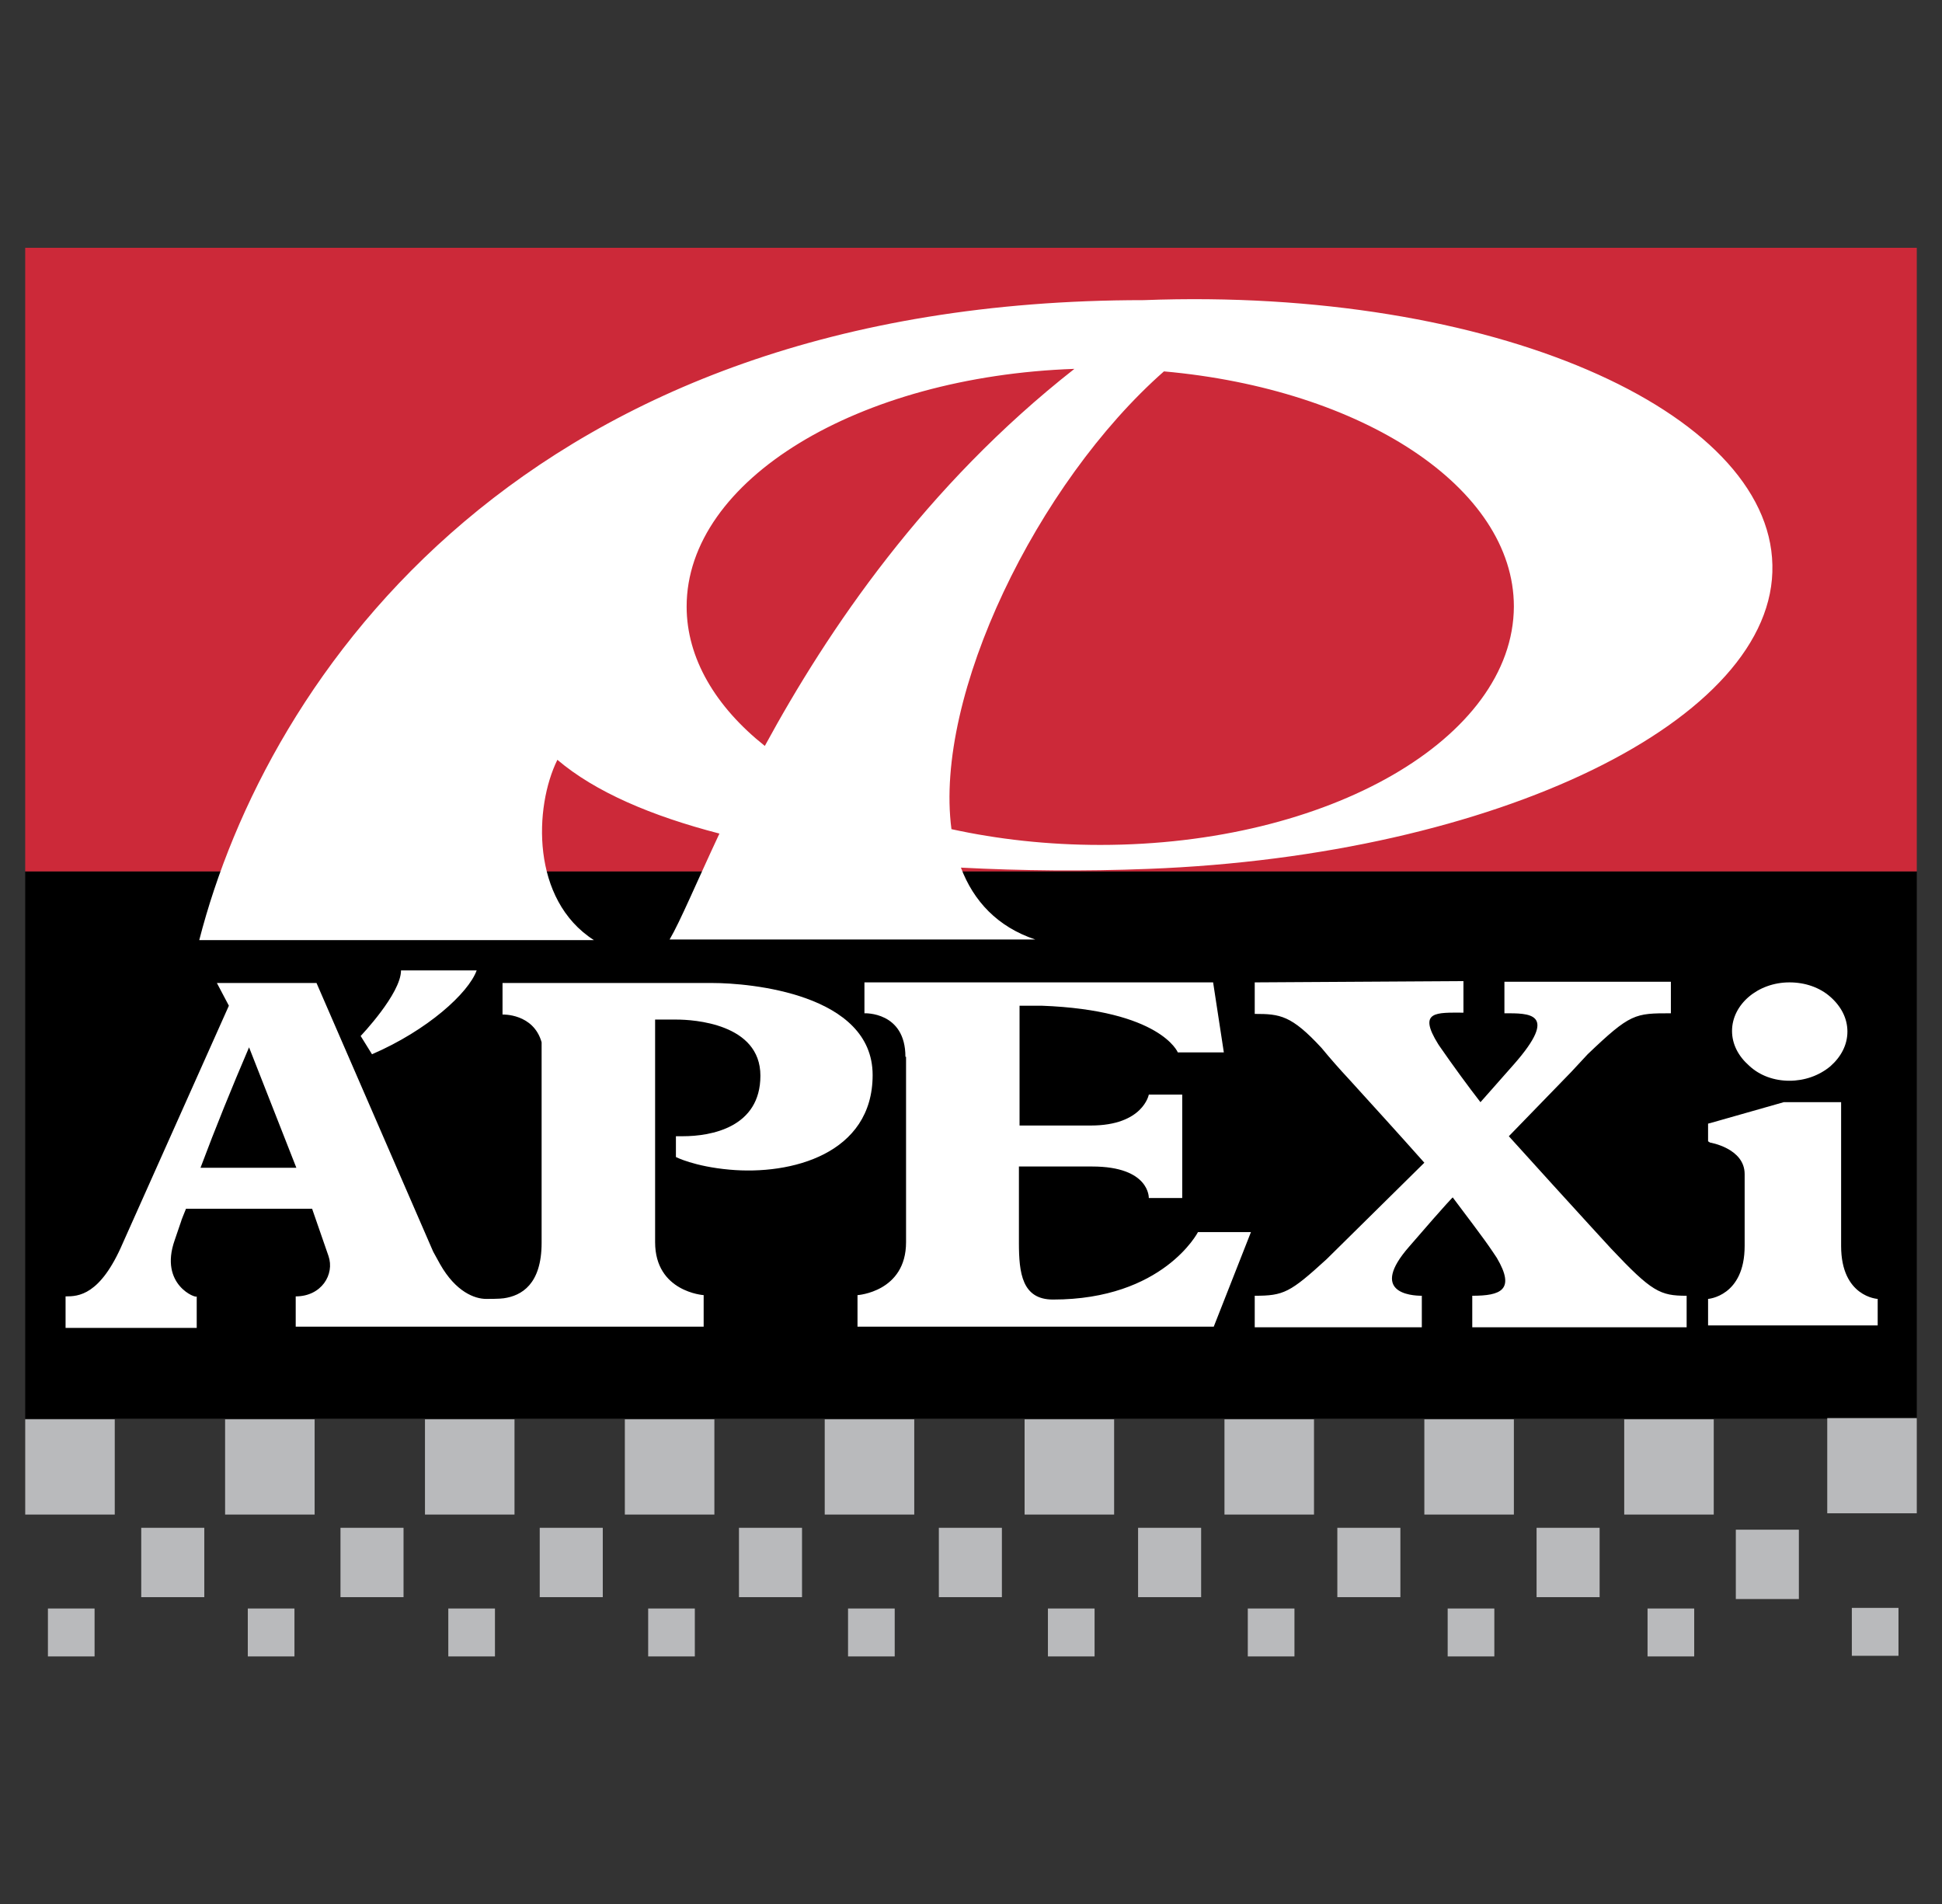
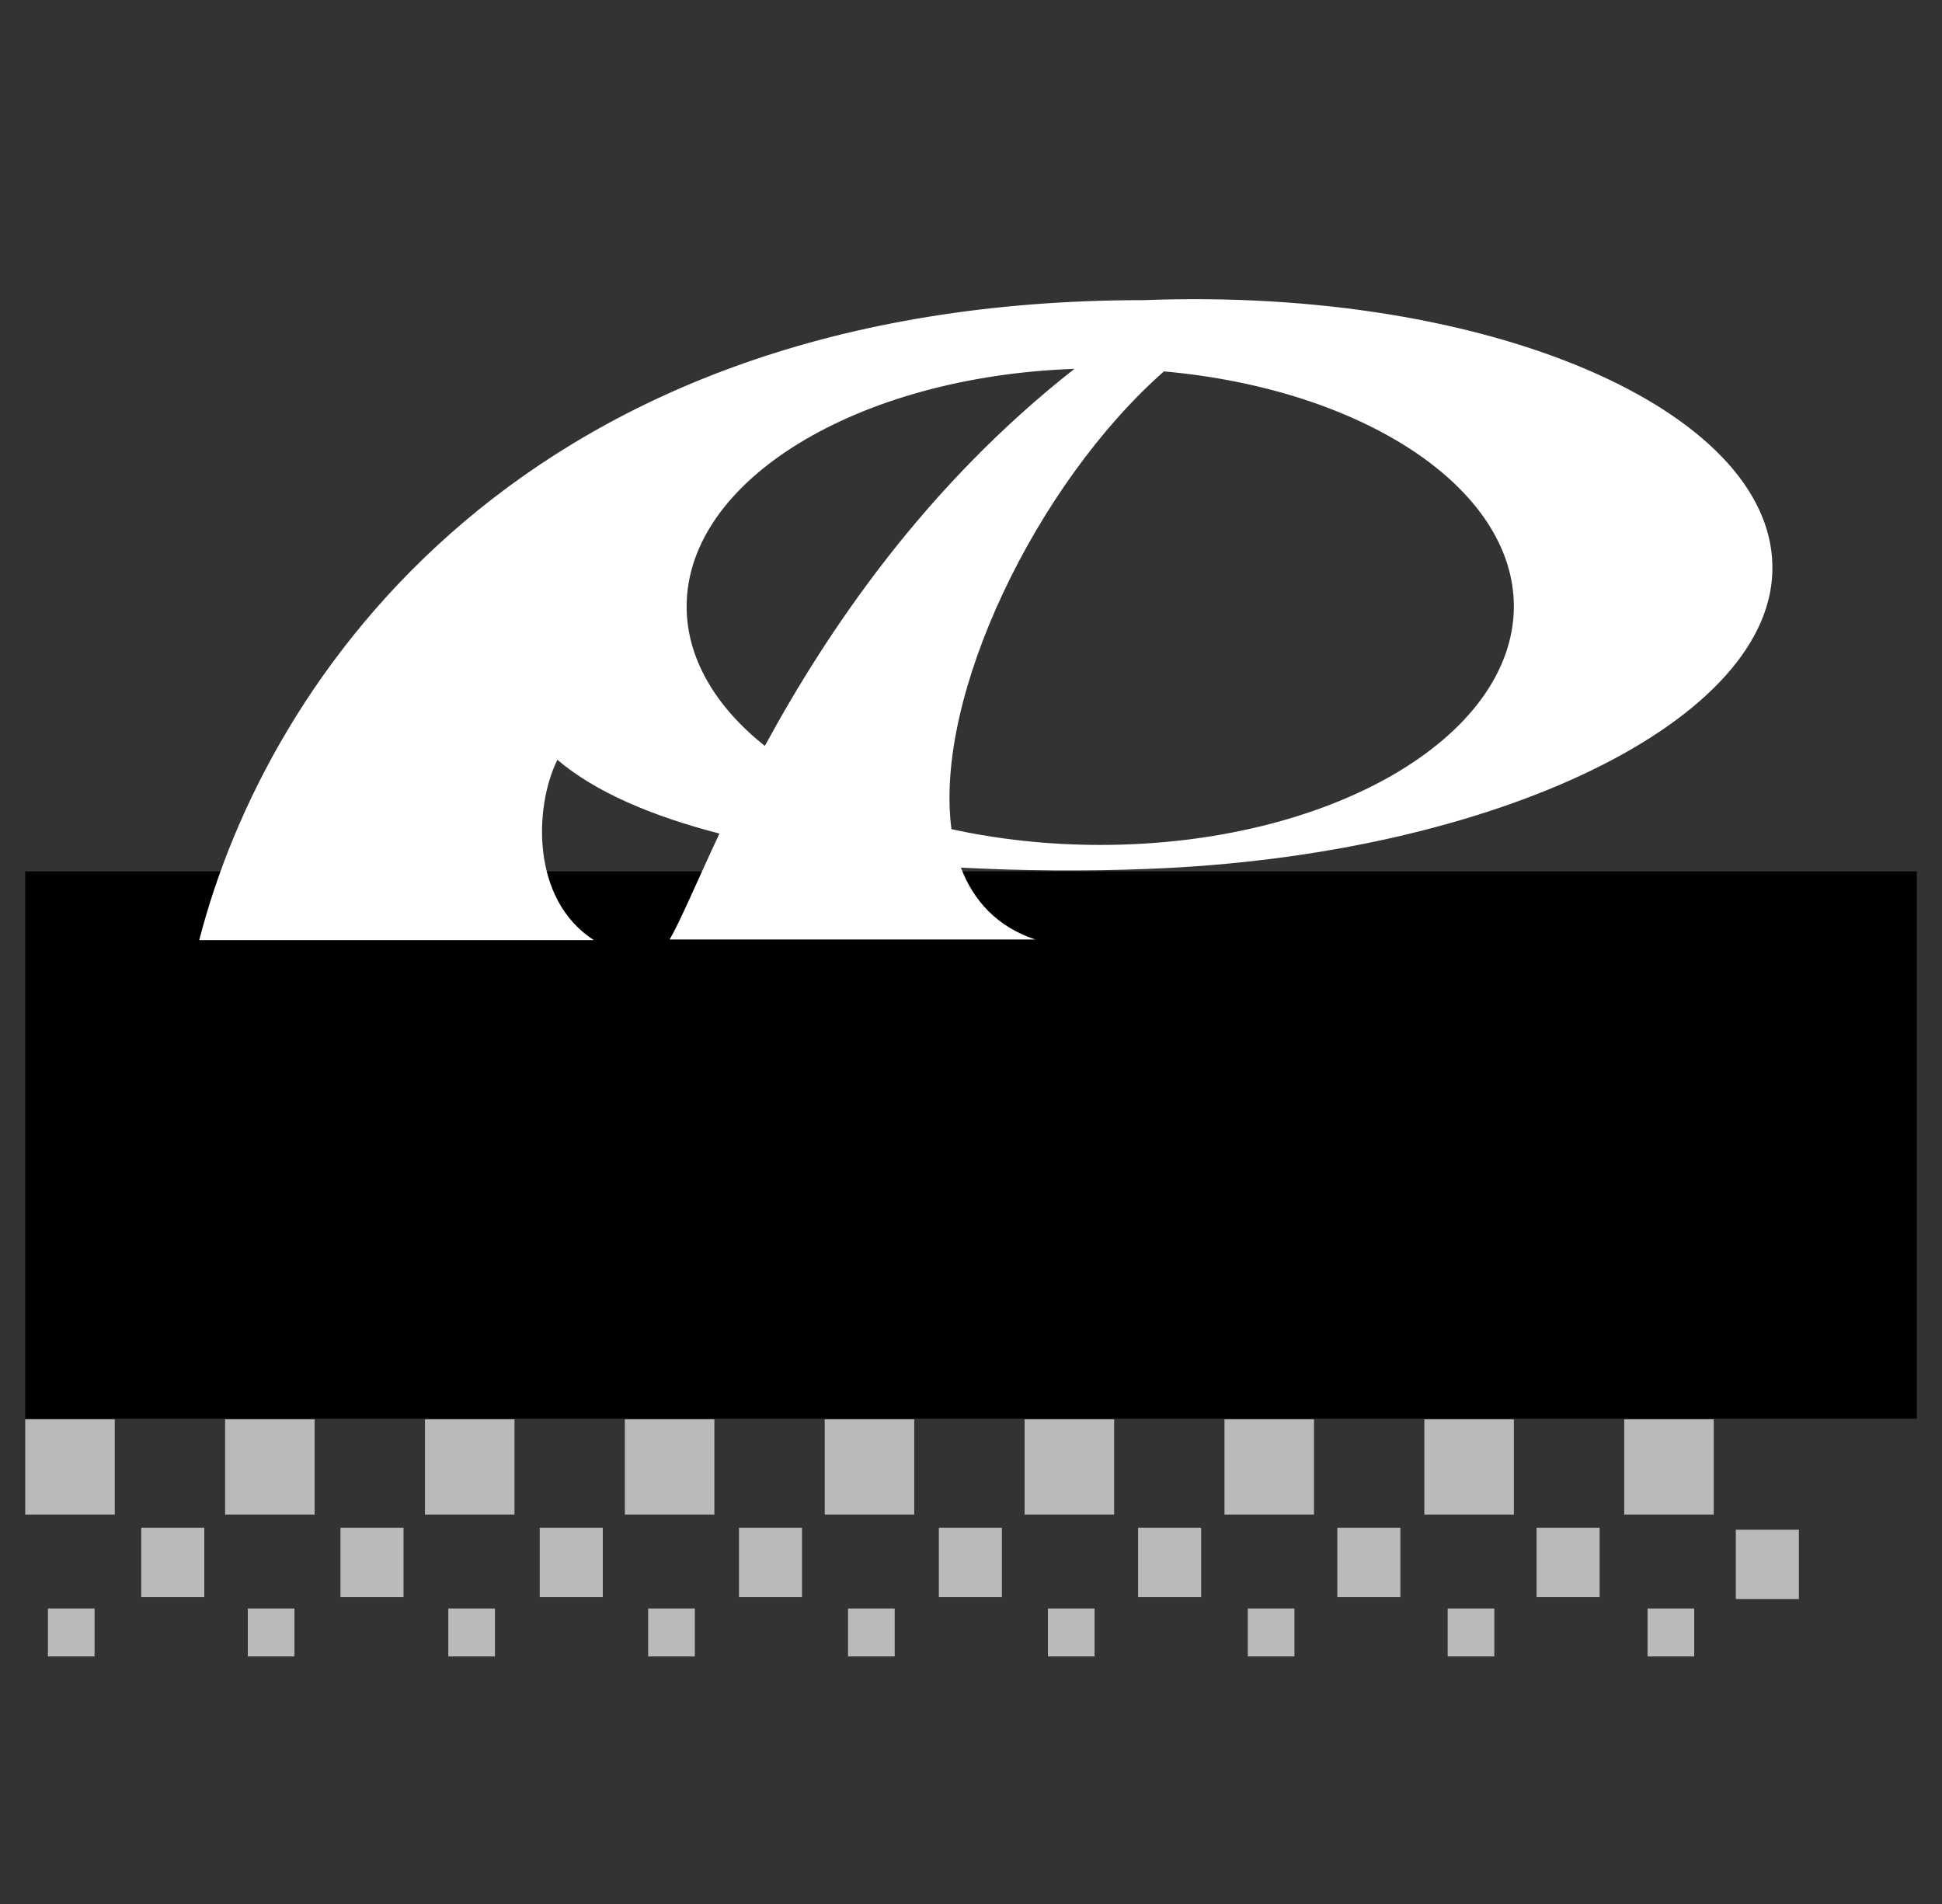
<svg xmlns="http://www.w3.org/2000/svg" version="1.1" id="图层_1" x="0px" y="0px" viewBox="2192 1256 308 302" style="enable-background:new 2192 1256 308 302;" xml:space="preserve">
  <rect x="2192" y="1256" width="308" height="302" fill="#333333" stroke="none" />
  <style type="text/css">
	.st0{fill:#CC2939;}
	.st1{fill:#FFFFFF;}
	.st2{fill:#B9BABC;}
</style>
  <g>
    <path d="M2496,1481v-86.8h-300v86.8H2496z" />
-     <path class="st0" d="M2496,1295.3v98.9h-300v-98.9H2496z" />
    <path class="st1" d="M2373.4,1303.6c-98.3,0-139.1,59.8-149.8,101.5h62.6c-10-6.4-9.5-21.1-5.8-28.6c6,5.1,14.9,8.9,25.7,11.7   c-3.7,7.9-6.2,13.9-7.9,16.8h58c-6-2-9.8-6.1-11.8-11.4c9.6,0.5,19.6,0.6,29.7,0.2c55.3-2.1,99.6-23.7,99-48.2   C2472.6,1321.2,2428.7,1301.5,2373.4,1303.6L2373.4,1303.6z M2300.9,1352.2c0-20.1,27.2-36.5,61.5-37.7   c-23.7,18.6-39.1,41.4-49.1,59.8C2305.5,1368.1,2300.9,1360.4,2300.9,1352.2L2300.9,1352.2z M2366.5,1390c-8.3,0-16.3-0.9-23.6-2.5   c-2.8-21.2,13.6-54.9,33.7-72.6c31.4,2.8,55.5,18.4,55.5,37.3C2432,1373.1,2402.7,1390,2366.5,1390L2366.5,1390z" />
    <path class="st2" d="M2210.2,1496.2v-15.1H2196v15.1H2210.2L2210.2,1496.2z M2207,1518.7v-7.6h-7.4v7.6H2207z M2238.7,1518.7v-7.6   h-7.4v7.6H2238.7z M2270.5,1518.7v-7.6h-7.4v7.6H2270.5z M2302.2,1518.7v-7.6h-7.4v7.6H2302.2z M2365.6,1518.7v-7.6h-7.4v7.6   H2365.6z M2397.3,1518.7v-7.6h-7.4v7.6H2397.3z M2429,1518.7v-7.6h-7.4v7.6H2429z M2477.3,1509.6v-11h-10v11H2477.3z    M2460.7,1518.7v-7.6h-7.4v7.6H2460.7z M2333.9,1518.7v-7.6h-7.4v7.6H2333.9z M2463.8,1496.2v-15.1h-14.2v15.1H2463.8z    M2241.9,1496.2v-15.1h-14.2v15.1H2241.9z M2432.1,1496.2v-15.1h-14.2v15.1H2432.1z M2400.4,1496.2v-15.1h-14.2v15.1H2400.4z    M2368.7,1496.2v-15.1h-14.2v15.1H2368.7z M2337,1496.2v-15.1h-14.2v15.1H2337z M2305.3,1496.2v-15.1h-14.2v15.1H2305.3z    M2273.6,1496.2v-15.1h-14.2v15.1H2273.6z M2256,1509.3v-11h-10v11H2256z M2350.9,1509.3v-11h-10v11H2350.9z M2382.5,1509.3v-11   h-10v11H2382.5z M2319.2,1509.3v-11h-10v11H2319.2z M2287.6,1509.3v-11h-10v11H2287.6L2287.6,1509.3z M2414.1,1509.3v-11h-10v11   H2414.1z M2445.7,1509.3v-11h-10v11H2445.7z M2224.4,1509.3v-11h-10v11H2224.4z" />
-     <path class="st1" d="M2211.5,1453.1c-3.6,8.4-7.1,8.5-9.1,8.5v5h20.8v-5c0,0.4-6-1.8-3.5-8.9c2.5-7.2-0.1,0-0.1,0   c0.6-1.7,1.2-3.3,1.9-5h20l2.6,7.5c1,2.9-1.1,6.4-5.2,6.4v4.8h64.7v-5c0,0-7.7-0.5-7.7-8.4v-35.3h3.4c2.6,0,13.3,0.6,13.3,8.9   c0,8.2-7.8,9.6-12.3,9.6c-0.4,0-0.8,0-1.1,0v3.3c0,0,2.9,1.5,8.5,2c9.8,0.9,22.7-2.5,22.7-15c0-12.9-19.5-14.6-25.4-14.6l-33.3,0v5   c0,0,4.9-0.2,6.2,4.4v31.8c0,6.6-3.2,8.4-6,8.8l0,0l0,0c-0.6,0.1-2.4,0.1-2.8,0.1c-1.8,0-4.8-1.1-7.3-5.5l-1.1-2l-18.5-42.6h-15.8   l1.9,3.6L2211.5,1453.1L2211.5,1453.1z M2239,1441.2h-15.2c2.4-6.4,5-12.8,7.7-19.1L2239,1441.2z" />
-     <path class="st1" d="M2329.1,1411.8v4.9c0,0,6.5-0.3,6.5,6.9l0.1,0v29.4c0,7.9-7.7,8.4-7.7,8.4v5h56.5l5.9-15h-8.4   c0,0-5.5,10.7-23,10.7c-4.9,0-5.4-4.2-5.4-9V1441h11.6c9.2,0,9,5,9,5h5.3v-16.4h-5.3c0,0-0.9,4.9-9.2,4.9h-11.3v-19h3.5   c18.9,0.7,21.6,7.4,21.6,7.4h7.3l-1.7-11.1H2329.1z M2391,1411.8v5c4,0,5.8,0.2,10.6,5.4c1.4,1.7,2.9,3.4,4.3,4.9   c4,4.4,8,8.8,12,13.3l-15.5,15.3c-5.8,5.3-6.8,5.8-11.4,5.8v5h26.5v-5c-1.8,0-8.4-0.5-2-7.8c6.3-7.3,6.9-7.8,6.9-7.8   c2,2.7,4.8,6.3,6.4,8.7l0.6,0.9c3,5.1,0.6,6-3.9,6v5h34v-5c-4.2,0-5.5-0.6-12-7.5c-1.1-1.2-2.2-2.4-3.3-3.6   c-2.4-2.6-9.1-10-12.9-14.2l9.9-10.2l2.6-2.8c6.8-6.5,7.5-6.5,13.2-6.5v-5h-26.4v5c3.8,0,8.8-0.2,1.5,8.1l0,0l-5.3,6   c-1.8-2.3-4.5-6-6.5-8.9l-0.2-0.3c-3.3-5.3-0.3-5,4-5v-5L2391,1411.8L2391,1411.8L2391,1411.8z M2267.6,1409.9h-12   c0,3.7-6.4,10.4-6.4,10.4l1.8,2.9C2259.8,1419.4,2266.3,1413.5,2267.6,1409.9z M2475.8,1427.4c2.4,0,4.7-0.8,6.5-2.3   c1.7-1.5,2.7-3.4,2.7-5.5c0-2.1-1-4-2.7-5.5c-1.7-1.5-4-2.3-6.5-2.3c-5,0-9.1,3.5-9.1,7.7c0,2.1,1,4,2.7,5.5   C2471.1,1426.6,2473.4,1427.4,2475.8,1427.4z M2484,1453.6v-22.8h-9l-0.1,0l-11.6,3.3l-0.4,0.1v2.8l0.3,0.2c0,0,5.5,0.9,5.5,5v11.4   c0,8-5.8,8.4-5.8,8.4v4.2h26.9v-4.2C2489.8,1462,2484,1461.7,2484,1453.6L2484,1453.6z" />
-     <path class="st2" d="M2493.1,1518.6v-7.6h-7.4v7.6H2493.1z M2496,1496v-15.1h-14.2v15.1H2496z" />
  </g>
</svg>